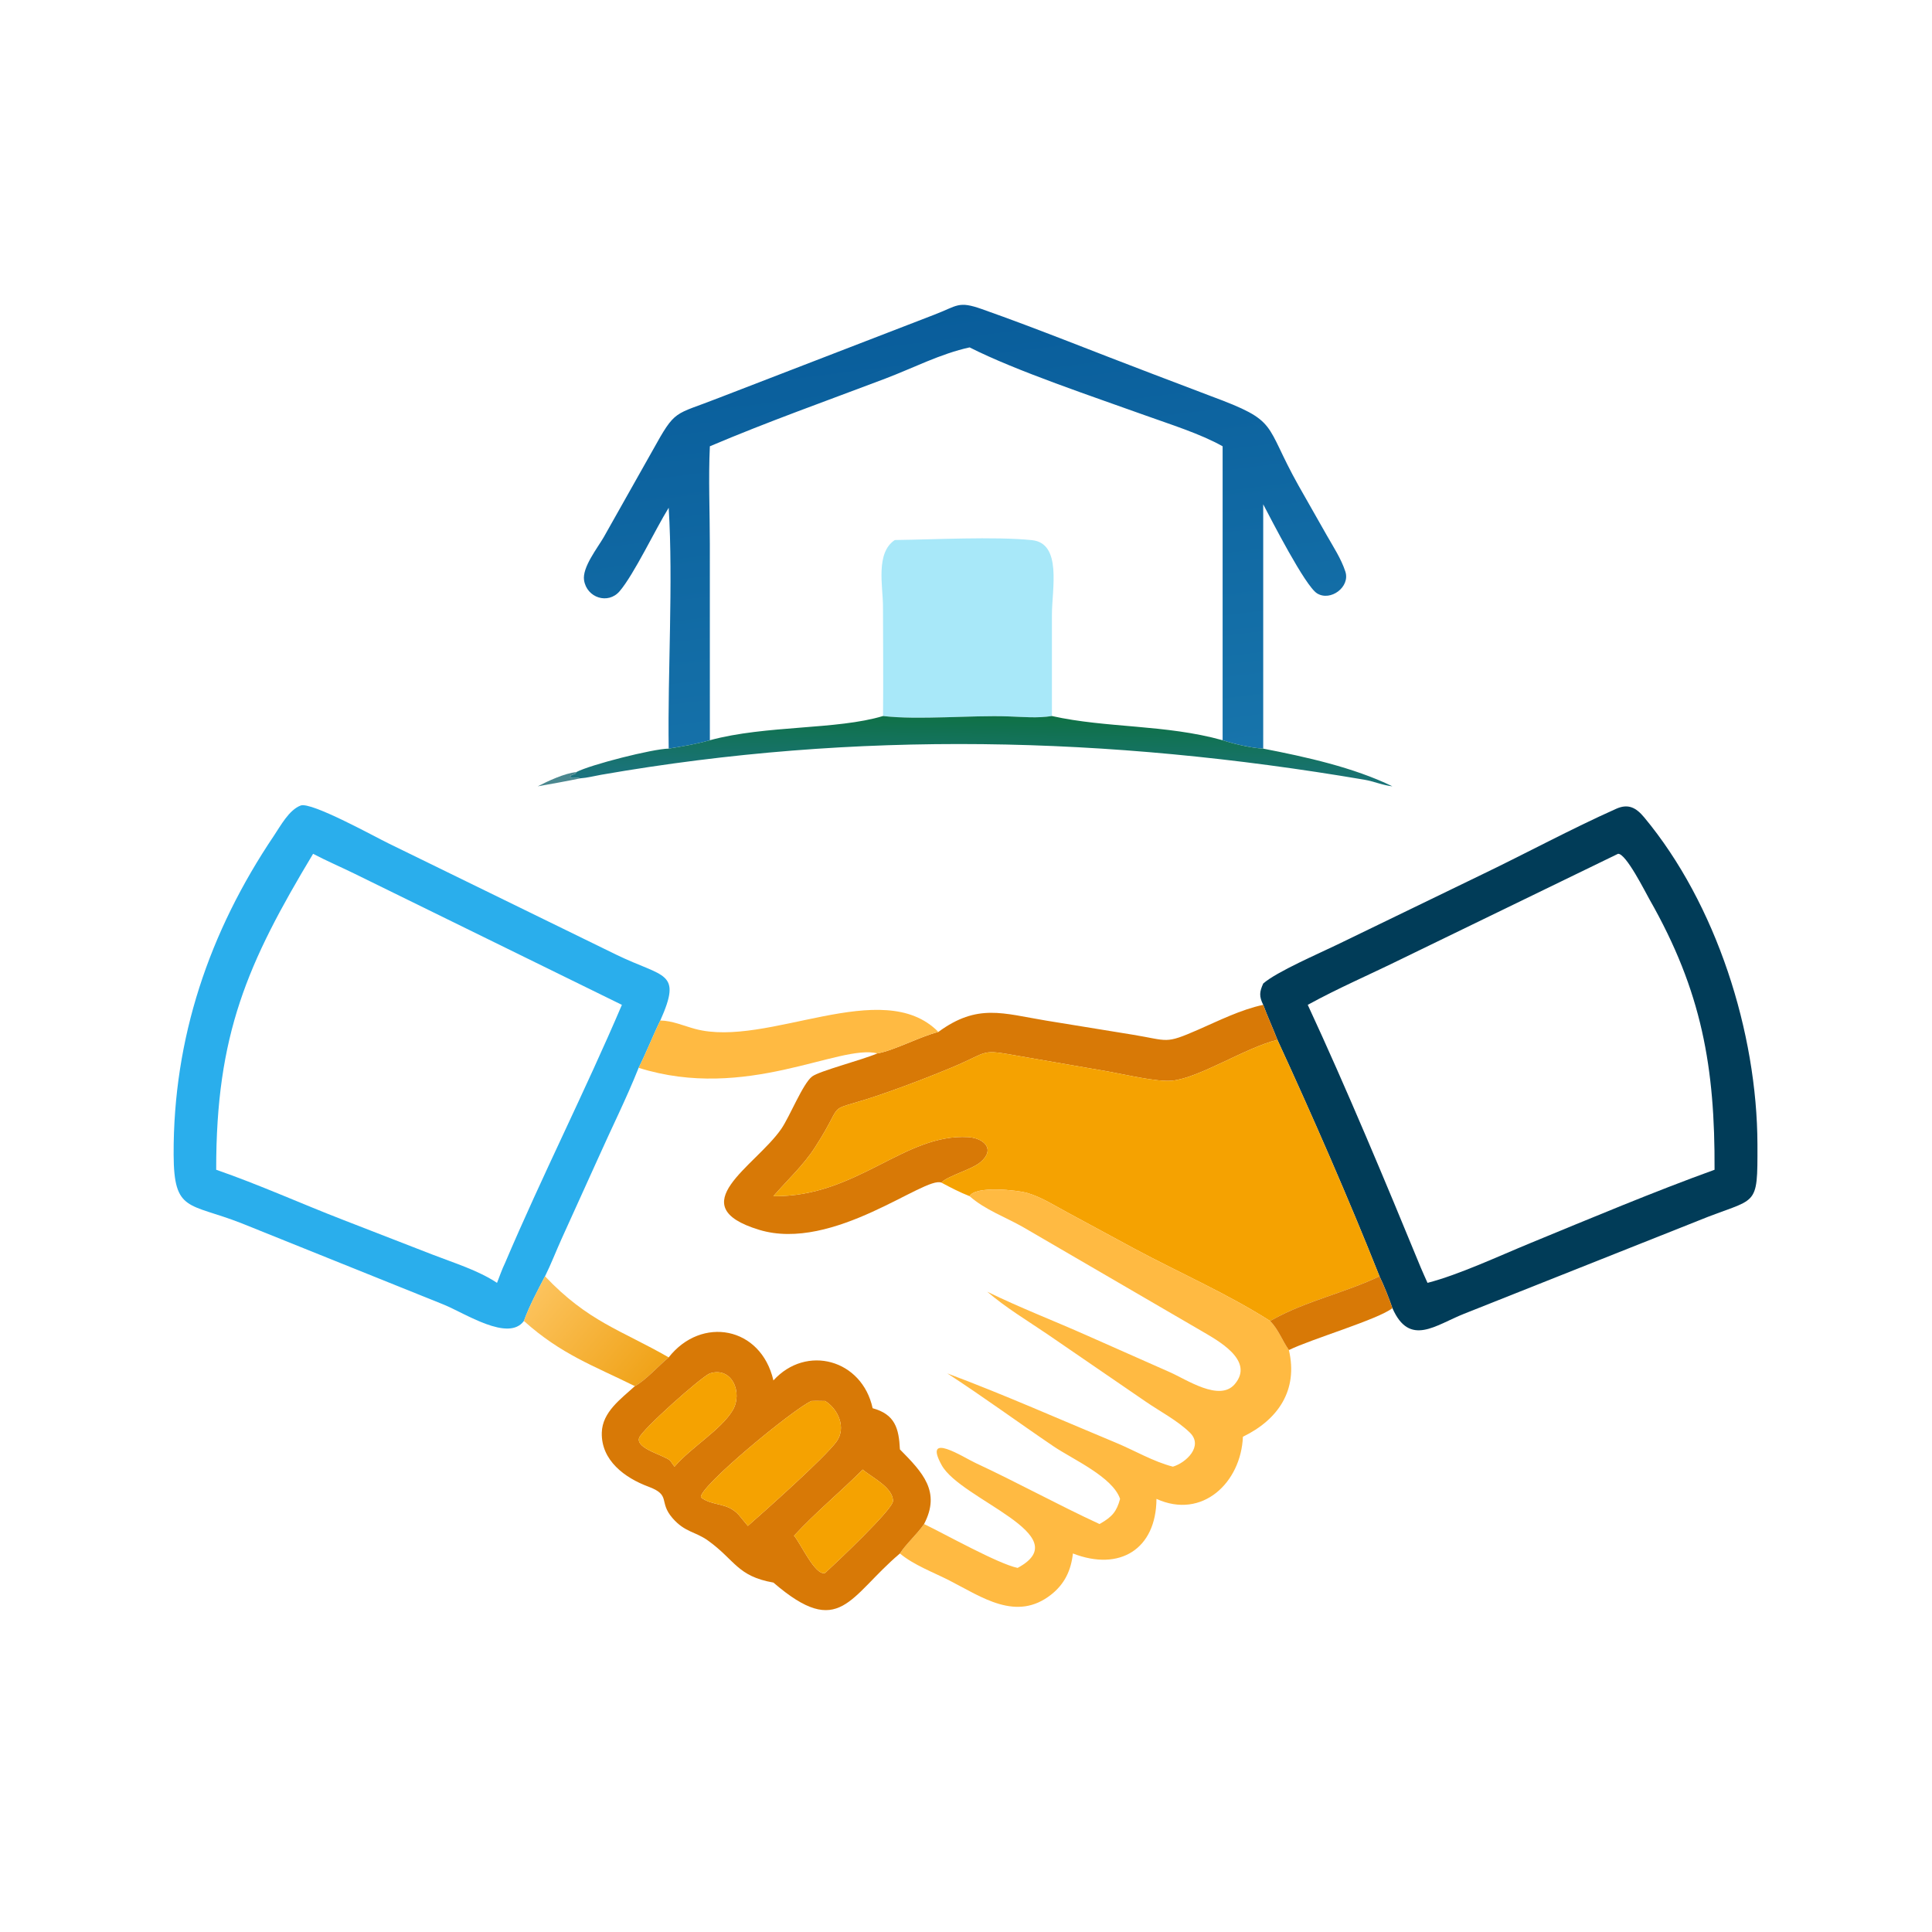
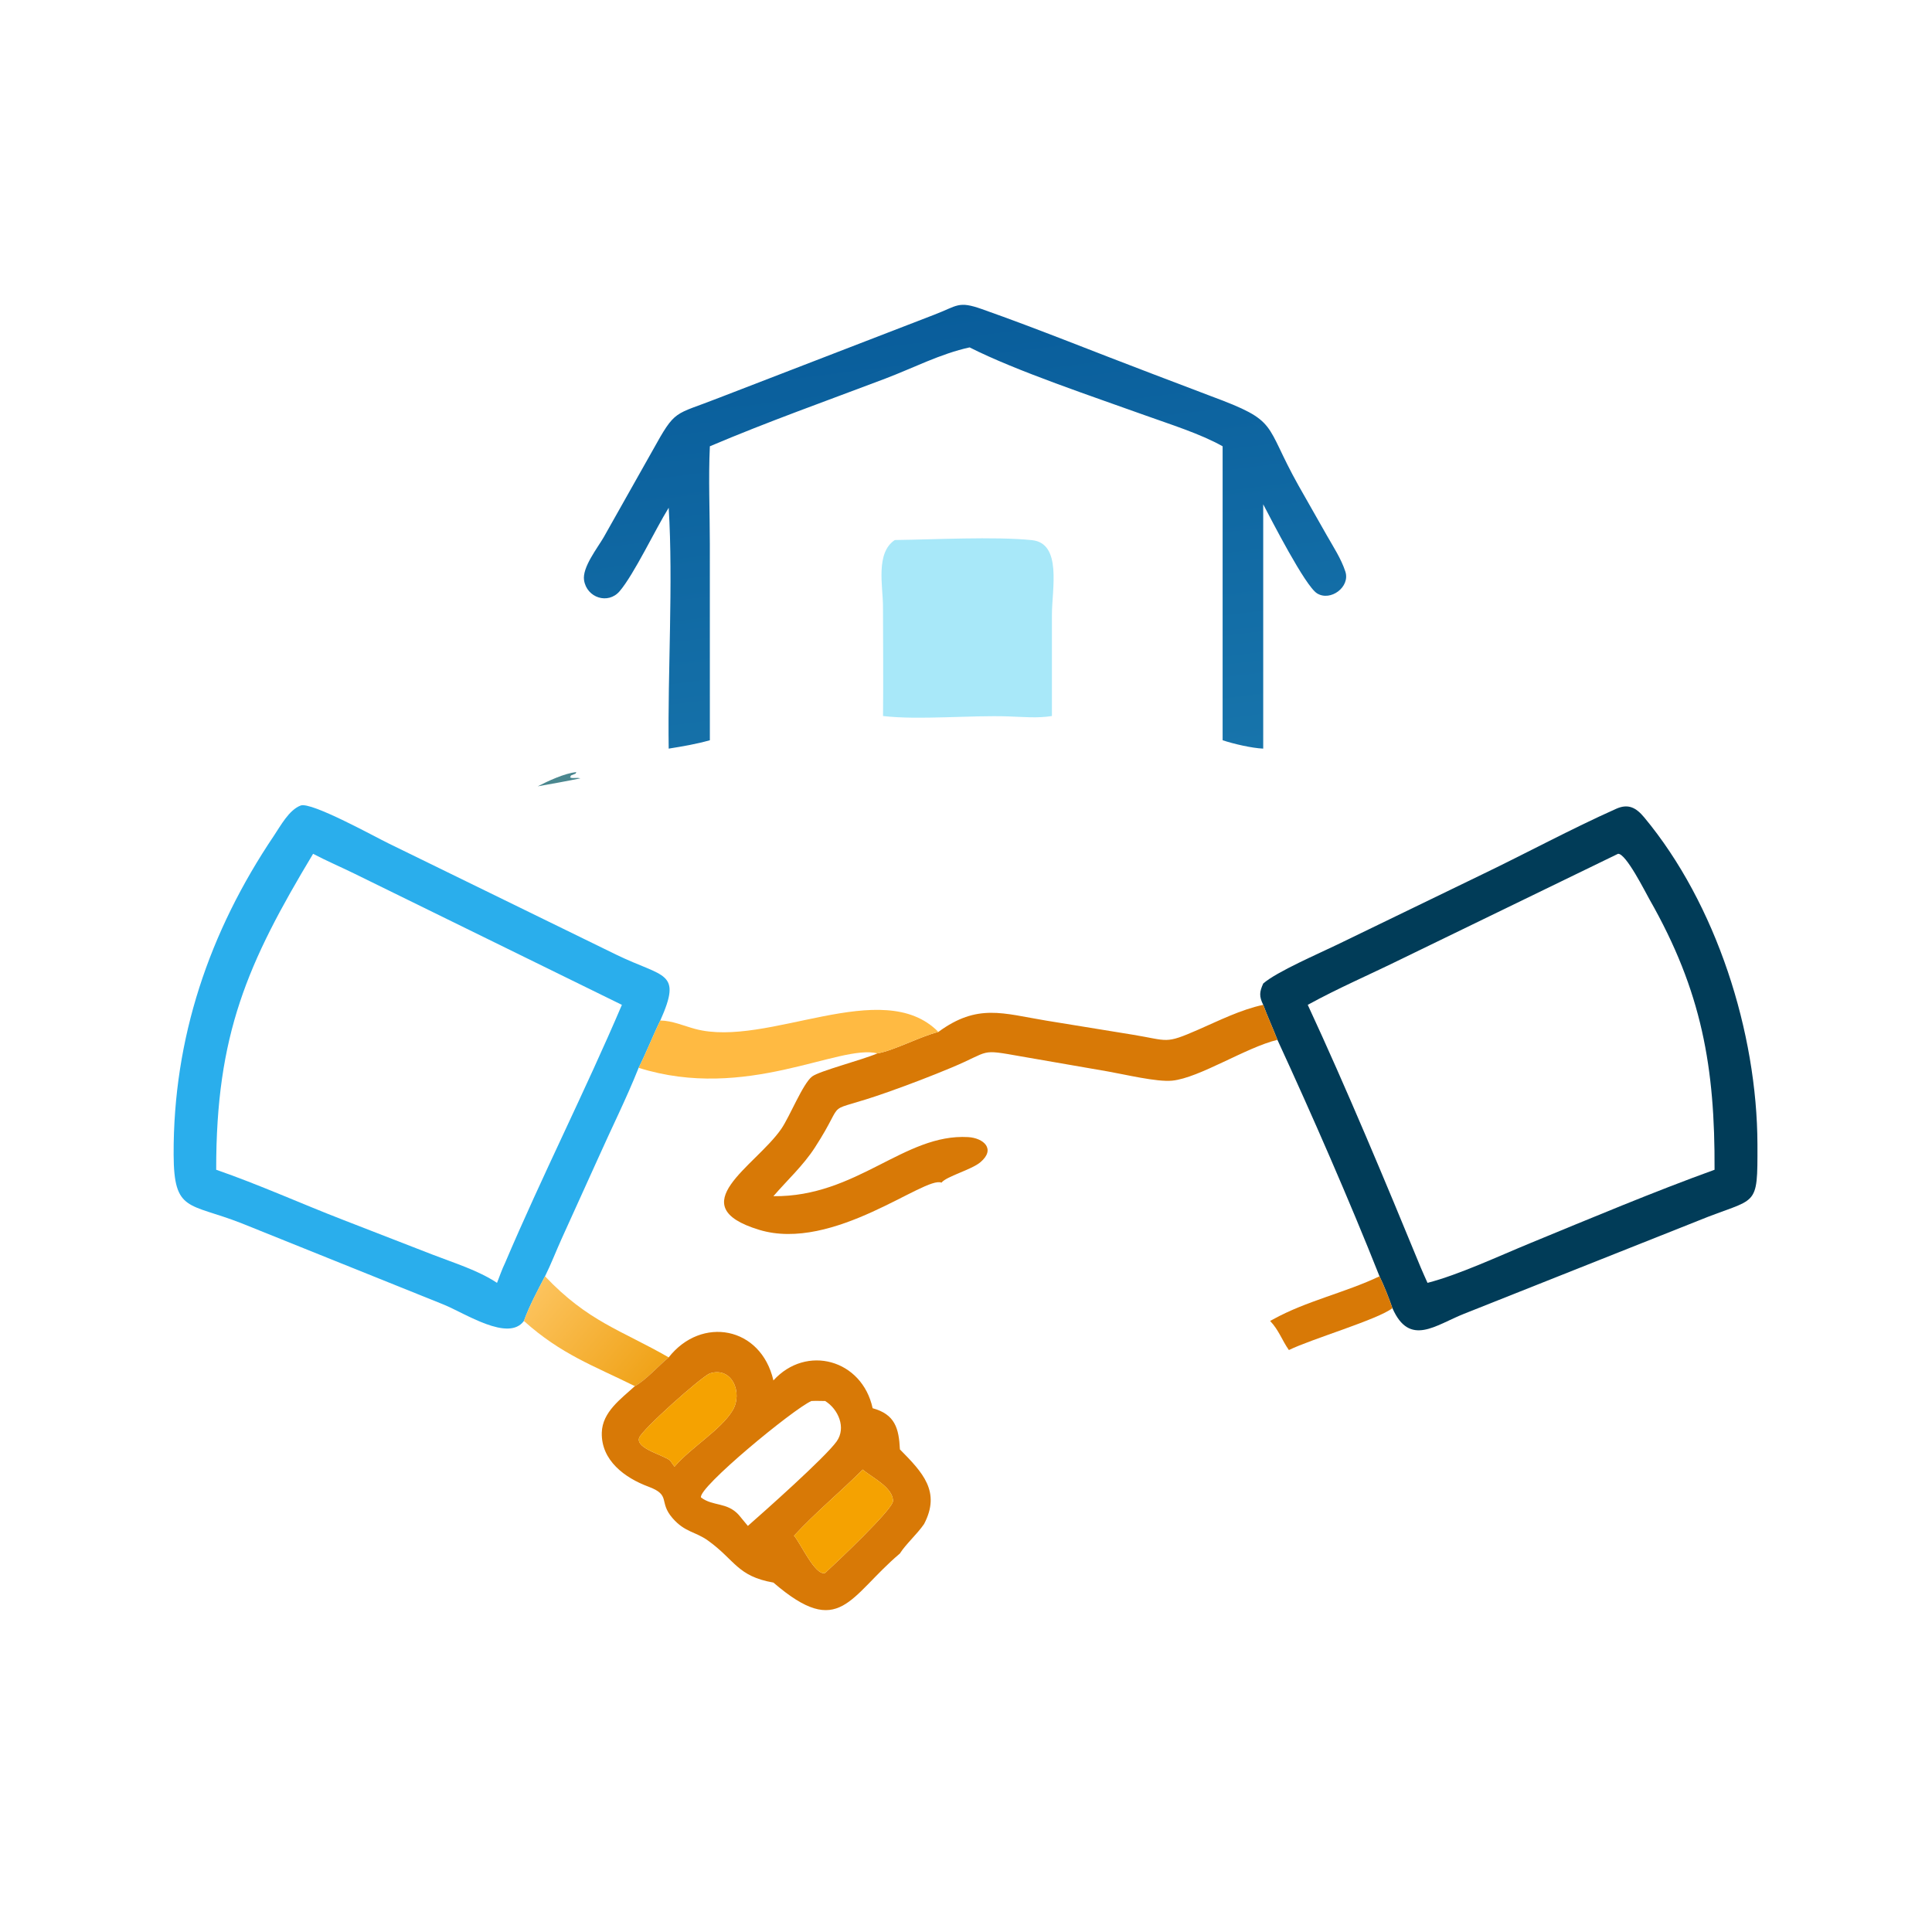
<svg xmlns="http://www.w3.org/2000/svg" width="1024" height="1024">
  <defs>
    <linearGradient id="gradient_0" gradientUnits="userSpaceOnUse" x1="246.859" y1="82.199" x2="262.292" y2="206.409">
      <stop offset="0" stop-color="#095D9B" />
      <stop offset="1" stop-color="#1774AB" />
    </linearGradient>
  </defs>
  <path fill="url(#gradient_0)" transform="scale(2 2)" d="M188.12 118.271C187.719 126.801 188.112 135.551 188.113 144.108L188.12 196.17C184.522 197.197 180.897 197.801 177.211 198.394C176.911 177.78 178.441 154.785 177.211 134.564C173.679 140.256 168.071 152.138 164.213 156.675C161.164 160.261 155.502 158.441 154.78 153.761C154.256 150.363 158.365 145.183 159.968 142.407L172.886 119.489C179.155 108.19 178.415 110.201 190.551 105.42L247.621 83.389C253.787 81.029 253.906 79.689 260.215 81.916C275.366 87.264 290.299 93.362 305.33 99.049L320.92 104.979C339.152 111.742 334.764 111.998 344.115 128.671L351.578 141.809C353.333 144.902 355.437 148.087 356.536 151.478C357.859 155.562 352.609 159.454 349.042 157.254C345.878 155.302 336.874 137.64 334.765 133.649L334.765 198.394C331.739 198.258 326.883 197.14 324.008 196.17L324.008 118.271C318.094 114.933 309.876 112.38 303.398 110.045C289.864 105.166 269.329 98.34 256.958 92.064C249.31 93.715 241.906 97.571 234.589 100.344C219.104 106.212 203.357 111.796 188.12 118.271Z" />
  <path fill="#A8E8F9" transform="scale(2 2)" d="M234.012 189.753C234.11 180.086 234.016 170.41 234 160.742C233.991 155.304 231.977 146.548 237.133 143.112C247.32 142.992 263.622 142.131 273.463 143.141C281.496 143.966 278.775 156.141 278.772 162.832L278.767 189.753C274.983 190.368 271.144 189.993 267.332 189.86C257.108 189.501 243.473 190.872 234.012 189.753Z" />
  <defs>
    <linearGradient id="gradient_1" gradientUnits="userSpaceOnUse" x1="257.455" y1="189.875" x2="257.077" y2="208.186">
      <stop offset="0" stop-color="#0F7146" />
      <stop offset="1" stop-color="#1B7380" />
    </linearGradient>
  </defs>
-   <path fill="url(#gradient_1)" transform="scale(2 2)" d="M188.12 196.17C202.987 192.137 221.768 193.454 234.012 189.753C243.473 190.872 257.108 189.501 267.332 189.86C271.144 189.993 274.983 190.368 278.767 189.753C293.203 192.985 308.868 191.945 324.008 196.17C326.883 197.14 331.739 198.258 334.765 198.394C346.014 200.574 358.686 203.36 369.009 208.383C366.458 208.122 364.092 207.061 361.576 206.633C293.623 195.078 227.111 193.5 159.321 205.322C157.533 205.634 155.602 206.143 153.798 206.263C152.78 205.967 151.843 206.388 151.084 206.039L151.306 205.507L152.543 205.014L152.722 204.617C156.361 202.677 173.001 198.441 177.211 198.394C180.897 197.801 184.522 197.197 188.12 196.17Z" />
  <path fill="#4A878F" transform="scale(2 2)" d="M142.498 208.383C145.269 206.966 149.595 204.93 152.722 204.617L152.543 205.014L151.306 205.507L151.084 206.039C151.843 206.388 152.78 205.967 153.798 206.263C150.045 207.048 146.273 207.714 142.498 208.383Z" />
  <path fill="#2AAEEC" transform="scale(2 2)" d="M138.835 350.068C134.75 355.674 123.267 348.047 117.6 345.737L63.888 324.127C49.991 318.712 46.077 321.294 46.014 306.004C45.885 275.099 55.461 246.906 72.59 221.477C74.381 218.817 76.576 214.655 79.675 213.47C82.489 212.395 99.763 221.974 102.912 223.483L163.33 253.007C175.991 259.161 180.845 257.293 174.983 270.453C172.963 274.574 171.306 278.895 169.245 282.983C166.014 291.108 162.03 299.032 158.473 307.027L148.812 328.345C147.336 331.612 146.031 335.029 144.436 338.232C142.412 342.1 140.338 345.961 138.835 350.068ZM82.972 226.268C65.541 255.276 57.242 274.137 57.294 309.998C68.665 313.931 79.722 318.942 90.943 323.287L114.535 332.45C120.181 334.65 126.672 336.618 131.714 339.973C132.407 338.221 133.028 336.379 133.851 334.687C143.657 311.635 155.04 289.193 164.809 266.296L93.825 231.477C90.229 229.719 86.513 228.127 82.972 226.268Z" />
  <path fill="#013C58" transform="scale(2 2)" d="M334.765 266.296C333.636 263.994 333.776 262.855 334.765 260.645C338.319 257.51 349.72 252.611 354.45 250.304L392.806 231.719C404.67 226.014 416.279 219.712 428.303 214.34C431.477 212.922 433.556 213.998 435.72 216.598C454.851 239.583 465.66 273.597 465.741 303.276C465.788 320.682 465.757 317.052 449.898 323.558L387.978 348.172C380.44 351.149 373.543 357.024 369.009 346.676C368.013 343.813 366.888 340.968 365.584 338.232C357.608 318.113 347.633 295.305 338.532 275.567C337.334 272.453 335.917 269.436 334.765 266.296ZM428.795 226.268L371.03 254.319C362.903 258.316 354.502 261.924 346.567 266.296C356.803 288.342 367.23 313.337 376.504 335.89C377.101 337.251 377.681 338.624 378.307 339.973C386.67 337.808 397.221 332.865 405.378 329.509C421.177 323.007 438.406 315.769 454.375 309.998C454.502 282.901 451.043 262.74 437.121 238.331C436.022 236.404 430.896 226.117 428.795 226.268Z" />
  <path fill="#D87906" transform="scale(2 2)" d="M248.678 273.47C259.067 265.854 265.801 268.585 277.172 270.458L300.271 274.22C309.765 275.782 308.641 276.758 317.514 272.887C323.032 270.479 328.862 267.539 334.765 266.296C335.917 269.436 337.334 272.453 338.532 275.567C330.246 277.554 317.841 285.666 310.651 286.385C306.569 286.793 298.043 284.722 293.634 283.954L270.645 279.965C259.324 277.962 262.796 278.478 252.186 282.915C246.649 285.231 241.022 287.38 235.364 289.384C216.827 295.951 225.138 289.931 215.942 304.123C212.827 308.931 208.663 312.707 204.962 317.002C227.081 317.238 239.637 300.364 256.561 301.343C260.614 301.578 263.994 304.481 259.802 308.012C257.43 310.01 250.803 311.74 249.501 313.417C245.173 311.49 220.876 331.896 201.201 325.919C180.226 319.547 200.245 309.062 207.063 299.146C209.294 295.9 212.774 287.136 215.221 285.281C217.166 283.808 228.352 280.947 232.543 279.156C236.808 278.447 243.688 274.75 248.678 273.47Z" />
  <path fill="#FFBA42" transform="scale(2 2)" d="M174.983 270.453C178.085 270.46 181.278 271.892 184.266 272.688C203.353 277.776 233.868 258.424 248.678 273.47C243.688 274.75 236.808 278.447 232.543 279.156C222.391 276.604 197.815 291.976 169.245 282.983C171.306 278.895 172.963 274.574 174.983 270.453Z" />
-   <path fill="#F5A201" transform="scale(2 2)" d="M204.962 317.002C208.663 312.707 212.827 308.931 215.942 304.123C225.138 289.931 216.827 295.951 235.364 289.384C241.022 287.38 246.649 285.231 252.186 282.915C262.796 278.478 259.324 277.962 270.645 279.965L293.634 283.954C298.043 284.722 306.569 286.793 310.651 286.385C317.841 285.666 330.246 277.554 338.532 275.567C347.633 295.305 357.608 318.113 365.584 338.232C356.478 342.581 346.168 344.763 337.345 349.659L336.599 350.068C325.223 342.823 312.535 337.301 300.647 330.924L282.95 321.355C279.622 319.57 275.969 317.249 272.345 316.177C269.666 315.384 258.467 314.17 256.958 317.002C254.363 315.98 251.952 314.736 249.501 313.417C250.803 311.74 257.43 310.01 259.802 308.012C263.994 304.481 260.614 301.578 256.561 301.343C239.637 300.364 227.081 317.238 204.962 317.002Z" />
-   <path fill="#FFBA42" transform="scale(2 2)" d="M256.958 317.002C258.467 314.17 269.666 315.384 272.345 316.177C275.969 317.249 279.622 319.57 282.95 321.355L300.647 330.924C312.535 337.301 325.223 342.823 336.599 350.068C338.91 352.486 339.762 355.229 341.57 357.777C344.054 368.379 338.745 376.213 329.385 380.753C328.887 392.833 318.681 402.77 306.476 397.221C306.393 410.564 296.713 416.504 284.334 411.687C283.829 416.166 282.173 419.734 278.583 422.575C269.364 429.872 260.18 423.225 251.577 418.831C247.345 416.669 242.107 414.738 238.486 411.687C240.056 409.192 243.017 406.613 244.889 403.884C250.501 406.587 264.582 414.469 269.683 415.512C285.848 406.814 254.627 397.487 249.548 388.273C244.529 379.167 255.344 386.226 258.536 387.71C269.602 392.858 280.32 398.775 291.384 403.884L291.662 403.725C294.71 401.968 295.93 400.584 296.834 397.221C294.866 391.388 284.25 386.717 279.197 383.293C269.907 376.997 260.378 370.019 251.051 363.966C266.118 369.598 280.864 376.167 295.721 382.333C300.696 384.397 305.622 387.345 310.833 388.679C314.335 387.647 318.994 383.229 315.33 379.658C312.029 376.441 307.388 374.036 303.569 371.403L277.493 353.525C272.111 349.874 266.578 346.559 261.625 342.317C270.264 346.547 279.352 350.041 288.142 353.952L309.998 363.632C314.418 365.569 323.167 371.555 327.207 366.833C332.653 360.469 322.509 355.143 318.353 352.681L271.098 325.18C266.453 322.539 260.984 320.577 256.958 317.002Z" />
  <path fill="#D87906" transform="scale(2 2)" d="M336.599 350.068L337.345 349.659C346.168 344.763 356.478 342.581 365.584 338.232C366.888 340.968 368.013 343.813 369.009 346.676C365.062 349.722 347.619 354.814 341.57 357.777C339.762 355.229 338.91 352.486 336.599 350.068Z" />
  <defs>
    <linearGradient id="gradient_2" gradientUnits="userSpaceOnUse" x1="170.917" y1="365.787" x2="142.151" y2="341.764">
      <stop offset="0" stop-color="#F0A319" />
      <stop offset="1" stop-color="#FCC35D" />
    </linearGradient>
  </defs>
  <path fill="url(#gradient_2)" transform="scale(2 2)" d="M138.835 350.068C140.338 345.961 142.412 342.1 144.436 338.232C155.857 350.264 164.505 352.425 177.211 359.718C174.55 361.914 171.119 365.788 168.247 367.342C157.27 361.891 148.796 358.983 138.835 350.068Z" />
  <path fill="#D87906" transform="scale(2 2)" d="M177.211 359.718C185.872 348.686 201.655 351.485 204.962 365.83C213.698 356.209 228.462 360.276 231.258 373.192C237.178 374.818 238.215 378.489 238.486 384.106C244.548 390.24 249.378 395.303 244.889 403.884C243.017 406.613 240.056 409.192 238.486 411.687C224.996 423.107 222.613 434.607 204.962 419.399C195.36 417.718 194.818 413.437 187.646 408.282C184.236 405.831 181.527 406.123 178.211 402.299C174.437 397.948 177.953 396.25 171.832 393.977C165.612 391.668 159.288 387.052 159.482 379.66C159.626 374.178 164.559 370.725 168.247 367.342C171.119 365.788 174.55 361.914 177.211 359.718ZM188.12 363.966C185.668 365.007 170.021 378.974 169.368 381.071C168.478 383.932 175.994 385.617 177.588 387.067L178.748 388.679C183.245 383.478 190.969 378.984 194.124 373.82C196.934 369.22 194.059 362.066 188.12 363.966ZM215.032 371.281C210.236 373.39 184.845 394.344 185.78 396.846C188.947 399.244 192.611 398.028 195.737 401.418L198.194 404.384C202.428 400.672 218.69 386.234 221.72 381.99C224.316 378.354 222.134 373.413 218.676 371.281C217.466 371.271 216.24 371.218 215.032 371.281ZM228.635 389.457C222.713 395.391 216.08 400.844 210.422 406.991C212.032 408.685 216.05 417.773 218.676 416.84C221.544 414.188 236.653 399.998 236.651 397.776C236.65 394.152 231.012 391.519 228.635 389.457Z" />
  <path fill="#F5A201" transform="scale(2 2)" d="M177.588 387.067C175.994 385.617 168.478 383.932 169.368 381.071C170.021 378.974 185.668 365.007 188.12 363.966C194.059 362.066 196.934 369.22 194.124 373.82C190.969 378.984 183.245 383.478 178.748 388.679L177.588 387.067Z" />
-   <path fill="#F5A201" transform="scale(2 2)" d="M195.737 401.418C192.611 398.028 188.947 399.244 185.78 396.846C184.845 394.344 210.236 373.39 215.032 371.281C216.24 371.218 217.466 371.271 218.676 371.281C222.134 373.413 224.316 378.354 221.72 381.99C218.69 386.234 202.428 400.672 198.194 404.384L195.737 401.418Z" />
  <path fill="#F5A201" transform="scale(2 2)" d="M210.422 406.991C216.08 400.844 222.713 395.391 228.635 389.457C231.012 391.519 236.65 394.152 236.651 397.776C236.653 399.998 221.544 414.188 218.676 416.84C216.05 417.773 212.032 408.685 210.422 406.991Z" />
</svg>